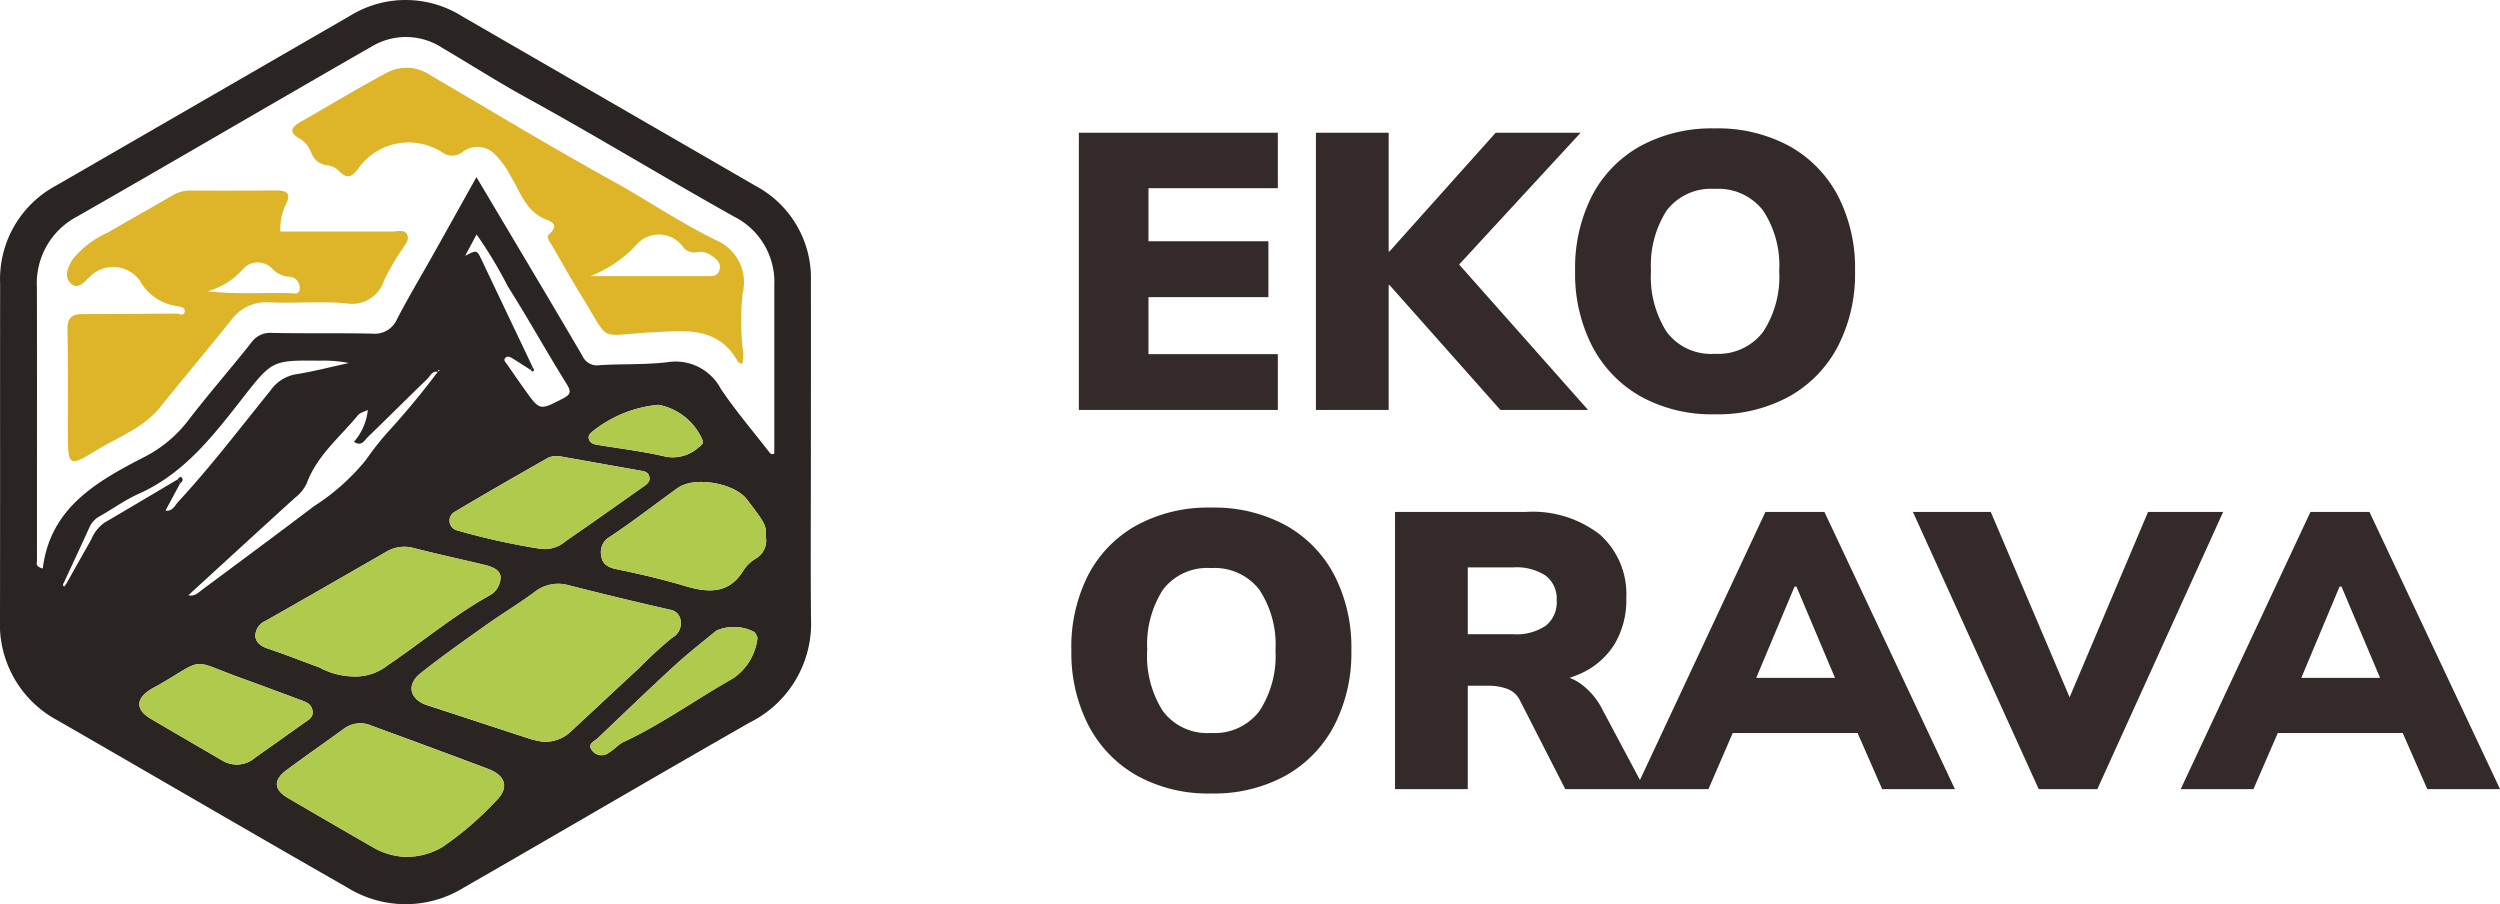
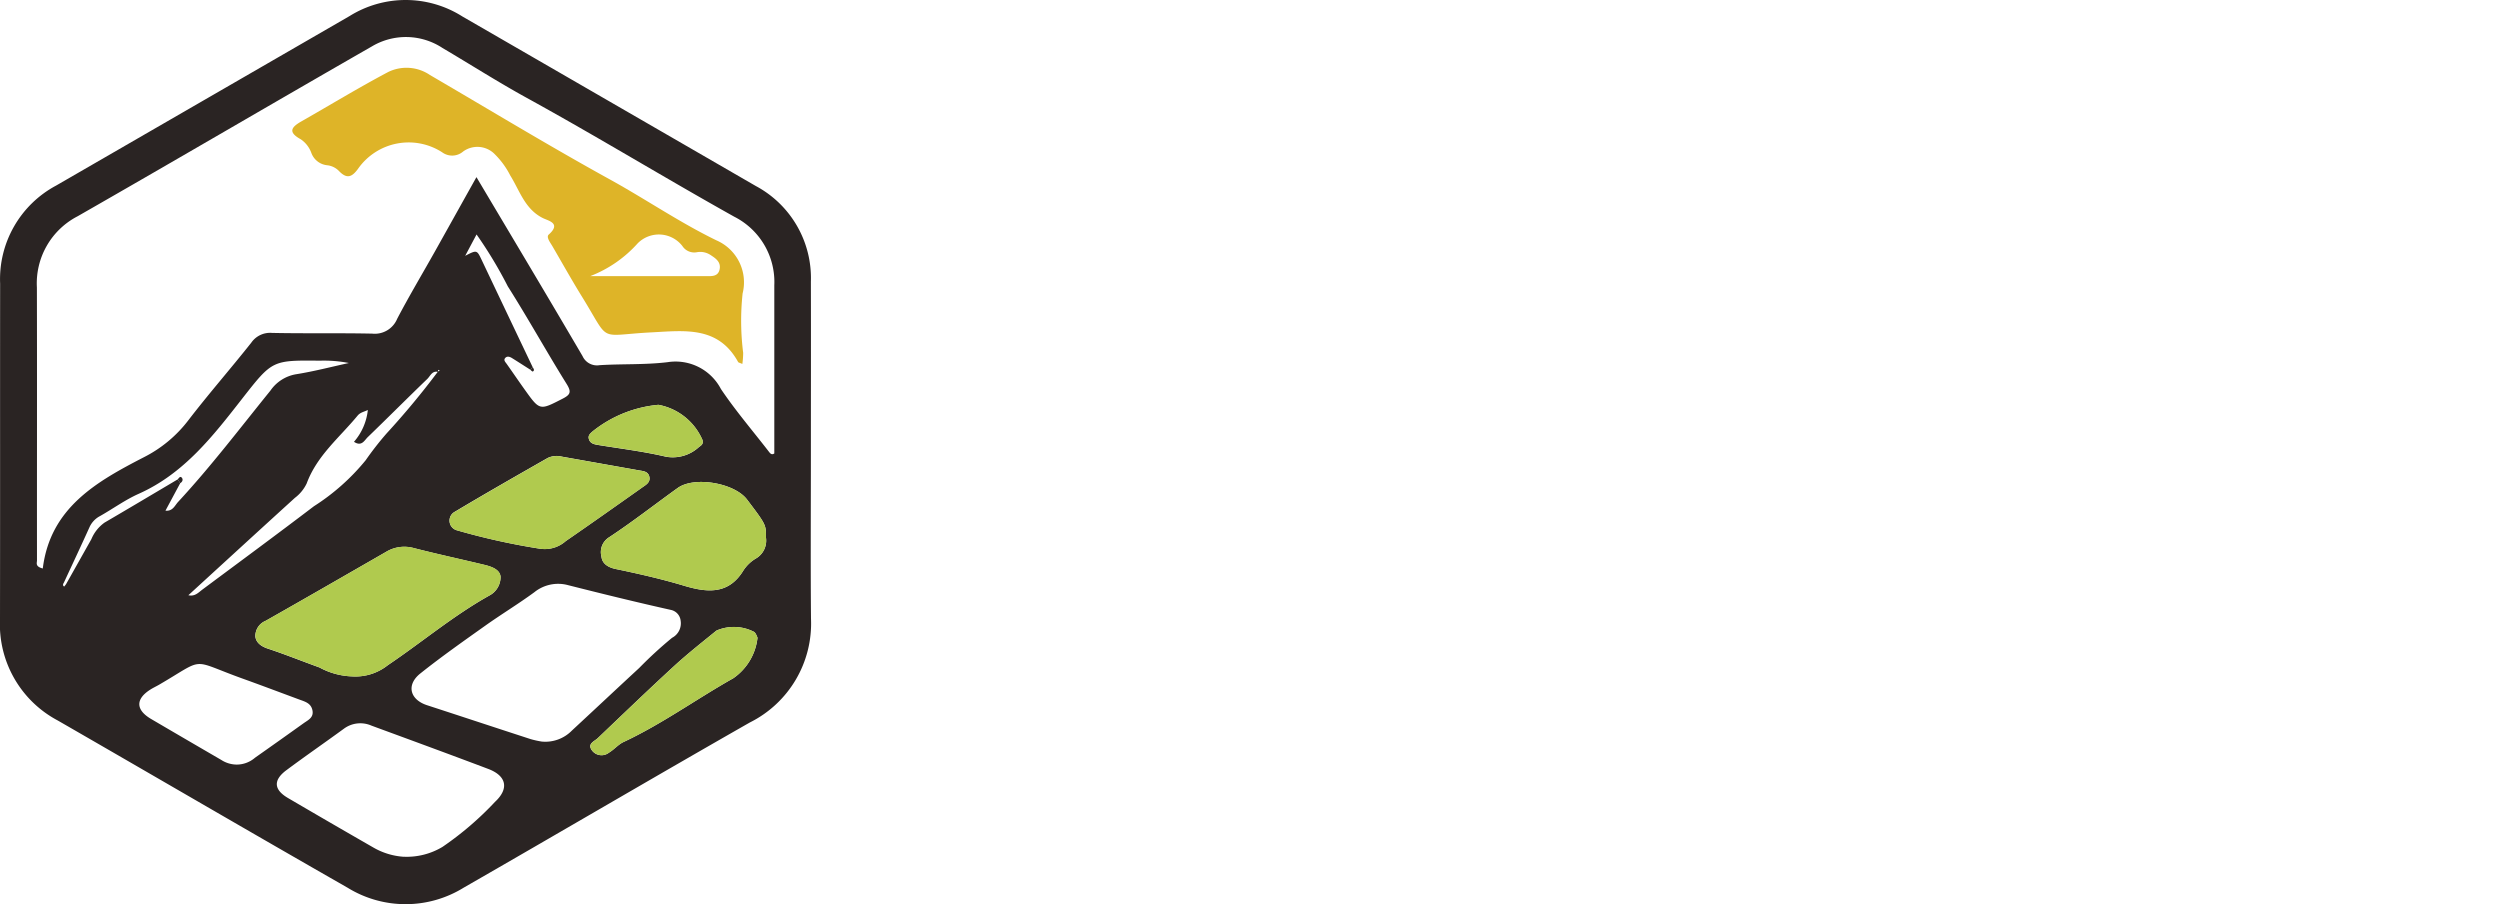
<svg xmlns="http://www.w3.org/2000/svg" width="178.012" height="64.382" viewBox="0 0 178.012 64.382">
  <g id="Group_40" data-name="Group 40" transform="translate(-482 -3305.809)">
-     <path id="Path_1963" data-name="Path 1963" d="M1.82,0V-19.74H15.988v3.948H6.776v3.78h8.54v3.976H6.776v4.06h9.212V0ZM18.7,0V-19.74h5.18v8.456h.056L31.5-19.74h6.048L27.972-9.352V-11.4L38.08,0H31.836l-7.9-8.9h-.056V0ZM37.156-9.884a11.334,11.334,0,0,1,1.2-5.362A8.568,8.568,0,0,1,41.8-18.788a10.621,10.621,0,0,1,5.292-1.26,10.681,10.681,0,0,1,5.32,1.26,8.658,8.658,0,0,1,3.458,3.542,11.227,11.227,0,0,1,1.218,5.362,11.247,11.247,0,0,1-1.218,5.348,8.727,8.727,0,0,1-3.458,3.57A10.586,10.586,0,0,1,47.1.308,10.449,10.449,0,0,1,41.818-.966a8.753,8.753,0,0,1-3.444-3.57A11.247,11.247,0,0,1,37.156-9.884Zm5.4,0a7.29,7.29,0,0,0,1.12,4.326A3.931,3.931,0,0,0,47.1-4,4.006,4.006,0,0,0,50.54-5.558a7.156,7.156,0,0,0,1.148-4.326A7.092,7.092,0,0,0,50.54-14.2a4.02,4.02,0,0,0-3.444-1.54A3.959,3.959,0,0,0,43.68-14.21,7.212,7.212,0,0,0,42.56-9.884Zm-41.272,27a11.334,11.334,0,0,1,1.2-5.362A8.568,8.568,0,0,1,5.936,8.212a10.621,10.621,0,0,1,5.292-1.26,10.681,10.681,0,0,1,5.32,1.26,8.658,8.658,0,0,1,3.458,3.542,11.227,11.227,0,0,1,1.218,5.362,11.247,11.247,0,0,1-1.218,5.348,8.727,8.727,0,0,1-3.458,3.57,10.586,10.586,0,0,1-5.32,1.274A10.449,10.449,0,0,1,5.95,26.034a8.753,8.753,0,0,1-3.444-3.57A11.247,11.247,0,0,1,1.288,17.116Zm5.4,0a7.29,7.29,0,0,0,1.12,4.326A3.931,3.931,0,0,0,11.228,23a4.006,4.006,0,0,0,3.444-1.554,7.156,7.156,0,0,0,1.148-4.326A7.092,7.092,0,0,0,14.672,12.8a4.02,4.02,0,0,0-3.444-1.54A3.959,3.959,0,0,0,7.812,12.79,7.212,7.212,0,0,0,6.692,17.116ZM24.332,27V7.26h9.324a7.781,7.781,0,0,1,5.278,1.624A5.666,5.666,0,0,1,40.8,13.392a6.135,6.135,0,0,1-.84,3.29,5.5,5.5,0,0,1-2.436,2.1,8.969,8.969,0,0,1-3.808.742l.252-.7h1.4a3.693,3.693,0,0,1,2.184.672,5.057,5.057,0,0,1,1.568,1.876l3,5.628H36.456l-3.22-6.3a1.633,1.633,0,0,0-.91-.84,3.873,3.873,0,0,0-1.358-.224H29.512V27Zm5.18-11.032H32.76a3.722,3.722,0,0,0,2.3-.6,2.134,2.134,0,0,0,.784-1.806,2.064,2.064,0,0,0-.784-1.764,3.788,3.788,0,0,0-2.3-.588H29.512ZM41.468,27l9.24-19.74h4.2L64.2,27h-5.18l-2.38-5.432L58.632,23H47.04L49,21.568,46.648,27ZM52.78,12.58,49.5,20.392l-.784-1.316h8.2l-.7,1.316-3.3-7.812ZM70.168,27,61.208,7.26h5.544l6.384,15.008H71.6L77.952,7.26H83.3L74.34,27Zm10.108,0,9.24-19.74h4.2l9.3,19.74h-5.18l-2.38-5.432L97.44,23H85.848l1.96-1.428L85.456,27ZM91.588,12.58l-3.276,7.812-.784-1.316h8.2l-.7,1.316-3.3-7.812Z" transform="translate(557 3335)" fill="#342a29" />
    <g id="Group_39" data-name="Group 39" transform="translate(534.436 5628.858)">
      <g id="Group_36" data-name="Group 36" transform="translate(-52.436 -2323.05)">
        <path id="Path_1939" data-name="Path 1939" d="M965.458-265c0,3.93-.027,7.861.008,11.791a7.872,7.872,0,0,1-4.356,7.391c-6.811,3.886-13.573,7.858-20.374,11.762a7.861,7.861,0,0,1-8.249.014c-6.9-3.944-13.762-7.948-20.647-11.913a7.75,7.75,0,0,1-4.121-7.219c.013-7.964,0-15.928.009-23.892a7.554,7.554,0,0,1,3.977-6.977q10.453-6.036,20.905-12.075a7.545,7.545,0,0,1,8.032.028q10.45,6.034,20.9,12.076a7.431,7.431,0,0,1,3.916,6.81C965.469-273.137,965.458-269.069,965.458-265Zm-19.992-5.946c-.43-.274-.859-.551-1.292-.82-.151-.094-.338-.158-.474-.013-.151.161.008.3.1.431.436.617.86,1.241,1.3,1.855,1.06,1.48,1.051,1.455,2.677.621.563-.288.643-.482.285-1.056-1.428-2.292-2.737-4.659-4.183-6.94a30.481,30.481,0,0,0-2.227-3.7l-.809,1.522c.834-.43.831-.428,1.181.31q1.815,3.821,3.635,7.641Zm-25.092,7.817.178.269L919.5-260.9c.52.054.666-.369.9-.622,2.337-2.523,4.416-5.262,6.578-7.931a2.777,2.777,0,0,1,1.822-1.161c1.264-.2,2.507-.527,3.76-.8a9.246,9.246,0,0,0-2.065-.166c-3.379-.034-3.384-.039-5.5,2.664-2.093,2.679-4.159,5.37-7.4,6.815-.964.429-1.834,1.067-2.759,1.588a1.677,1.677,0,0,0-.749.8c-.592,1.311-1.205,2.612-1.81,3.918-.057.1-.128.208.011.3a1.96,1.96,0,0,0,.136-.173c.6-1.066,1.2-2.13,1.8-3.2a2.73,2.73,0,0,1,.942-1.184C916.908-261.069,918.639-262.1,920.374-263.129Zm18.544-7.649c-.433-.108-.56.295-.775.5-1.422,1.369-2.815,2.768-4.235,4.138-.239.23-.434.7-.984.337a4.1,4.1,0,0,0,.987-2.266c-.277.134-.541.172-.728.4-1.281,1.555-2.9,2.854-3.626,4.83a2.8,2.8,0,0,1-.84,1.027c-2.53,2.3-5.046,4.61-7.585,6.933.469.109.723-.2,1.01-.411,2.648-1.971,5.306-3.928,7.933-5.927a15.5,15.5,0,0,0,3.68-3.271,22.117,22.117,0,0,1,1.5-1.921,56.86,56.86,0,0,0,3.643-4.388l.141-.094-.131-.036Zm2.727-13.87c2.581,4.341,5.086,8.528,7.552,12.738a1.129,1.129,0,0,0,1.219.65c1.616-.1,3.25-.019,4.851-.215a3.644,3.644,0,0,1,3.784,1.91c1.053,1.568,2.294,3.01,3.45,4.509.1.124.19.184.352.083q0-5.977,0-11.974A5.207,5.207,0,0,0,960-281.832c-4.958-2.773-9.809-5.732-14.79-8.47-2.026-1.114-3.991-2.367-5.989-3.547a4.734,4.734,0,0,0-5.013-.114c-7,4.015-13.96,8.095-20.962,12.1a5.375,5.375,0,0,0-2.9,5.074c.017,6.48,0,12.961.006,19.441,0,.171-.143.423.413.565.533-4.319,3.817-6.181,7.228-7.937a9.189,9.189,0,0,0,3.135-2.614c1.446-1.883,3.013-3.671,4.488-5.533a1.628,1.628,0,0,1,1.474-.69c2.377.049,4.757,0,7.134.051A1.725,1.725,0,0,0,936-274.562c.853-1.63,1.8-3.213,2.7-4.817C939.654-281.083,940.605-282.79,941.644-284.648Zm4.654,40.19a2.649,2.649,0,0,0,2.144-.786c1.6-1.483,3.188-2.973,4.789-4.453a29.471,29.471,0,0,1,2.343-2.151,1.162,1.162,0,0,0,.61-1.207.879.879,0,0,0-.689-.777c-2.446-.546-4.881-1.145-7.311-1.76a2.7,2.7,0,0,0-2.419.5c-1.136.833-2.346,1.566-3.495,2.382-1.558,1.107-3.125,2.208-4.62,3.4-1.022.812-.749,1.865.48,2.264,2.458.8,4.91,1.613,7.368,2.411A6.361,6.361,0,0,0,946.3-244.458Zm-9.824,8.2a4.945,4.945,0,0,0,2.749-.7,22.5,22.5,0,0,0,3.746-3.212c1.015-.944.812-1.85-.484-2.34-2.766-1.046-5.544-2.064-8.32-3.085a1.966,1.966,0,0,0-1.959.22c-1.36.994-2.748,1.95-4.1,2.958-.945.705-.894,1.385.117,1.977q3.03,1.775,6.076,3.523A4.968,4.968,0,0,0,936.474-236.255ZM932.8-249.1a3.706,3.706,0,0,0,2.537-.8c2.421-1.631,4.662-3.524,7.224-4.956a1.49,1.49,0,0,0,.8-1.337c-.052-.531-.662-.73-1.165-.851-1.67-.4-3.35-.763-5.014-1.191a2.506,2.506,0,0,0-1.978.273c-2.856,1.641-5.709,3.288-8.576,4.91a1.173,1.173,0,0,0-.729,1.1c.042.441.407.716.884.874,1.241.412,2.456.9,3.687,1.346A5.178,5.178,0,0,0,932.8-249.1Zm29.458-9.892c.006-.914.006-.914-1.346-2.7-.894-1.183-3.751-1.673-4.935-.825-1.629,1.167-3.209,2.406-4.88,3.508a1.241,1.241,0,0,0-.553,1.384c.059.557.567.785,1.007.877,1.634.34,3.255.707,4.857,1.188s3.169.682,4.24-1.076a2.7,2.7,0,0,1,.869-.845A1.473,1.473,0,0,0,962.26-258.987Zm-16.087.8a2.244,2.244,0,0,0,1.824-.538c1.823-1.257,3.631-2.536,5.439-3.815.272-.192.629-.375.514-.8-.1-.363-.447-.375-.75-.429q-2.739-.487-5.477-.975a1.491,1.491,0,0,0-1.01.1c-2.206,1.259-4.413,2.516-6.593,3.819a.715.715,0,0,0,.093,1.315A48.451,48.451,0,0,0,946.173-258.189ZM924.578-242.82a1.994,1.994,0,0,0,1.3-.489q1.732-1.218,3.454-2.451c.327-.234.754-.41.629-.95-.112-.486-.523-.592-.913-.735-1.35-.5-2.694-1.008-4.048-1.495-3.821-1.374-2.576-1.535-5.941.427-.208.121-.429.222-.632.351-1.07.678-1.05,1.449.059,2.1q2.493,1.462,4.992,2.913A2.041,2.041,0,0,0,924.578-242.82Zm37.078-9.026a1.323,1.323,0,0,0-.206-.4,3.117,3.117,0,0,0-2.716-.115c-1.01.823-2.037,1.631-3,2.511-1.841,1.691-3.642,3.425-5.452,5.149-.246.234-.77.394-.408.879a.848.848,0,0,0,1.2.155c.37-.216.661-.582,1.044-.761,2.74-1.281,5.188-3.061,7.813-4.539A4.042,4.042,0,0,0,961.657-251.846ZM954.6-268.437a8.771,8.771,0,0,0-4.685,1.893c-.157.141-.327.274-.275.51.072.323.332.4.619.45,1.629.269,3.276.465,4.88.844a2.748,2.748,0,0,0,2.359-.7c.151-.1.324-.211.24-.491A4.266,4.266,0,0,0,954.6-268.437Z" transform="translate(-907.719 297.263)" fill="#2a2423" />
-         <path id="Path_1940" data-name="Path 1940" d="M1218.751,142.076a6.37,6.37,0,0,1-.8-.185c-2.458-.8-4.91-1.614-7.368-2.411-1.229-.4-1.5-1.452-.48-2.264,1.5-1.188,3.062-2.289,4.621-3.4,1.149-.816,2.359-1.549,3.495-2.382a2.7,2.7,0,0,1,2.419-.5c2.43.615,4.865,1.214,7.311,1.76a.879.879,0,0,1,.689.777,1.162,1.162,0,0,1-.61,1.207,29.468,29.468,0,0,0-2.343,2.151c-1.6,1.479-3.191,2.97-4.789,4.453A2.649,2.649,0,0,1,1218.751,142.076Z" transform="translate(-1180.172 -89.272)" fill="#b0ca4e" />
-         <path id="Path_1941" data-name="Path 1941" d="M1119.768,242.693a4.968,4.968,0,0,1-2.173-.657q-3.045-1.748-6.076-3.523c-1.01-.592-1.062-1.272-.117-1.977,1.35-1.008,2.738-1.964,4.1-2.958a1.966,1.966,0,0,1,1.959-.22c2.776,1.021,5.554,2.038,8.32,3.085,1.3.49,1.5,1.4.484,2.34a22.5,22.5,0,0,1-3.746,3.212A4.946,4.946,0,0,1,1119.768,242.693Z" transform="translate(-1091.012 -181.685)" fill="#b0ca4e" />
        <path id="Path_1942" data-name="Path 1942" d="M1101.84,112.916a5.177,5.177,0,0,1-2.328-.641c-1.231-.445-2.446-.934-3.687-1.346-.478-.158-.843-.433-.884-.874a1.173,1.173,0,0,1,.729-1.1c2.867-1.622,5.72-3.269,8.576-4.91a2.506,2.506,0,0,1,1.978-.273c1.663.428,3.344.787,5.014,1.191.5.122,1.113.32,1.165.851a1.49,1.49,0,0,1-.8,1.337c-2.561,1.431-4.8,3.324-7.224,4.956A3.706,3.706,0,0,1,1101.84,112.916Z" transform="translate(-1076.756 -64.749)" fill="#b0ca4e" />
        <path id="Path_1943" data-name="Path 1943" d="M1360.26,60.112a1.473,1.473,0,0,1-.741,1.507,2.7,2.7,0,0,0-.869.845c-1.072,1.758-2.651,1.553-4.24,1.076s-3.223-.848-4.857-1.188c-.44-.092-.948-.32-1.007-.877a1.241,1.241,0,0,1,.553-1.384c1.671-1.1,3.251-2.34,4.88-3.508,1.184-.848,4.041-.358,4.935.825C1360.266,59.2,1360.266,59.2,1360.26,60.112Z" transform="translate(-1305.719 -21.837)" fill="#b0ca4e" />
        <path id="Path_1944" data-name="Path 1944" d="M1243.85,43.772a48.45,48.45,0,0,1-5.959-1.32.715.715,0,0,1-.093-1.315c2.179-1.3,4.387-2.56,6.592-3.819a1.492,1.492,0,0,1,1.01-.1q2.739.486,5.477.975c.3.054.652.066.75.429.115.426-.242.608-.514.8-1.808,1.279-3.616,2.558-5.439,3.815A2.245,2.245,0,0,1,1243.85,43.772Z" transform="translate(-1205.396 -4.699)" fill="#b0ca4e" />
-         <path id="Path_1945" data-name="Path 1945" d="M1016.786,196.819a2.041,2.041,0,0,1-1.1-.329q-2.5-1.452-4.992-2.913c-1.108-.651-1.129-1.422-.059-2.1.2-.129.424-.23.632-.351,3.366-1.962,2.12-1.8,5.941-.427,1.353.487,2.7,1,4.048,1.495.39.143.8.248.913.735.125.54-.3.716-.629.95q-1.722,1.232-3.454,2.451A1.993,1.993,0,0,1,1016.786,196.819Z" transform="translate(-999.926 -142.376)" fill="#b0ca4e" />
        <path id="Path_1946" data-name="Path 1946" d="M1352.508,163.232a4.042,4.042,0,0,1-1.721,2.877c-2.625,1.478-5.073,3.259-7.813,4.539-.383.179-.673.545-1.044.761a.848.848,0,0,1-1.2-.155c-.362-.485.162-.645.408-.879,1.811-1.723,3.612-3.458,5.453-5.149.959-.881,1.986-1.688,3-2.511a3.116,3.116,0,0,1,2.715.115A1.318,1.318,0,0,1,1352.508,163.232Z" transform="translate(-1298.57 -117.815)" fill="#b0ca4e" />
        <path id="Path_1947" data-name="Path 1947" d="M1344.32-.421a4.267,4.267,0,0,1,3.138,2.5c.084.28-.089.387-.24.491a2.748,2.748,0,0,1-2.359.7c-1.6-.379-3.25-.575-4.88-.844-.288-.047-.548-.127-.619-.45-.052-.237.118-.37.274-.51A8.772,8.772,0,0,1,1344.32-.421Z" transform="translate(-1297.436 29.247)" fill="#b0ca4e" />
-         <path id="Path_1948" data-name="Path 1948" d="M972.042-154.639c2.661,0,5.311,0,7.961,0,.365,0,.854-.175,1.054.2.214.4-.171.759-.373,1.1a18.063,18.063,0,0,0-1.242,2.137,2.4,2.4,0,0,1-2.772,1.665c-1.78-.149-3.584.021-5.373-.061a3.1,3.1,0,0,0-2.763,1.269c-1.667,2.077-3.381,4.116-5.049,6.192-1.19,1.481-2.957,2.1-4.495,3.046-2.026,1.244-2.068,1.177-2.076-1.216-.007-2.448.022-4.9-.034-7.344-.019-.827.3-1.108,1.061-1.109,2.239,0,4.479-.027,6.718-.037.213,0,.522.237.569-.16.037-.311-.251-.3-.494-.368a3.575,3.575,0,0,1-2.546-1.568,2.326,2.326,0,0,0-3.682-.556c-.43.379-.885,1.045-1.438.451-.445-.477-.142-1.183.222-1.716a6.814,6.814,0,0,1,2.452-1.846c1.516-.881,3.046-1.74,4.565-2.617a2.442,2.442,0,0,1,1.265-.38q3.052.016,6.1-.009c.8-.008,1.209.168.732,1.048A4.053,4.053,0,0,0,972.042-154.639Zm-5.191,4.256c2.124.23,3.972.086,5.813.128.267.006.732.156.749-.295a.77.77,0,0,0-.705-.868,1.845,1.845,0,0,1-1.23-.56,1.413,1.413,0,0,0-2.128.043A5.243,5.243,0,0,1,966.851-150.384Z" transform="translate(-952.078 171.127)" fill="#deb428" />
        <path id="Path_1949" data-name="Path 1949" d="M1154.113-226.54c-.181-.081-.271-.091-.3-.137-1.417-2.575-3.8-2.234-6.163-2.112-3.906.2-2.887.807-4.94-2.515-.734-1.188-1.416-2.407-2.118-3.614-.154-.265-.465-.656-.264-.835.909-.811-.025-.976-.426-1.177-1.282-.643-1.646-1.962-2.32-3.039a5.827,5.827,0,0,0-1.081-1.488,1.727,1.727,0,0,0-2.265-.213,1.2,1.2,0,0,1-1.5.058,4.4,4.4,0,0,0-5.971,1.152c-.473.665-.838.74-1.383.173a1.375,1.375,0,0,0-.821-.4,1.345,1.345,0,0,1-1.142-.892,2,2,0,0,0-.75-.959c-.934-.513-.67-.865.05-1.276,2.061-1.174,4.089-2.409,6.184-3.518a2.97,2.97,0,0,1,2.966.218c4.267,2.49,8.491,5.055,12.817,7.439,2.551,1.406,4.959,3.06,7.579,4.333a3.257,3.257,0,0,1,1.867,3.78,18.194,18.194,0,0,0,.039,4.227A5.751,5.751,0,0,1,1154.113-226.54Zm-10.837-6.252c2.749,0,5.5,0,8.245,0,.4,0,.882.051.979-.515.084-.492-.274-.742-.626-.973a1.329,1.329,0,0,0-.985-.218,1.008,1.008,0,0,1-1.047-.44,2.12,2.12,0,0,0-3.187-.185A8.781,8.781,0,0,1,1143.276-232.791Z" transform="translate(-1101.254 252.456)" fill="#deb428" />
        <path id="Path_1950" data-name="Path 1950" d="M1038.037,52.627c.078-.088.167-.255.284-.128s.062.3-.106.4Z" transform="translate(-1025.382 -18.493)" fill="#2a2423" />
        <path id="Path_1951" data-name="Path 1951" d="M1296.627-27.831c.054.1.145.217-.014.292-.032.015-.121-.09-.183-.139Z" transform="translate(-1258.682 53.995)" fill="#2a2423" />
      </g>
    </g>
  </g>
</svg>